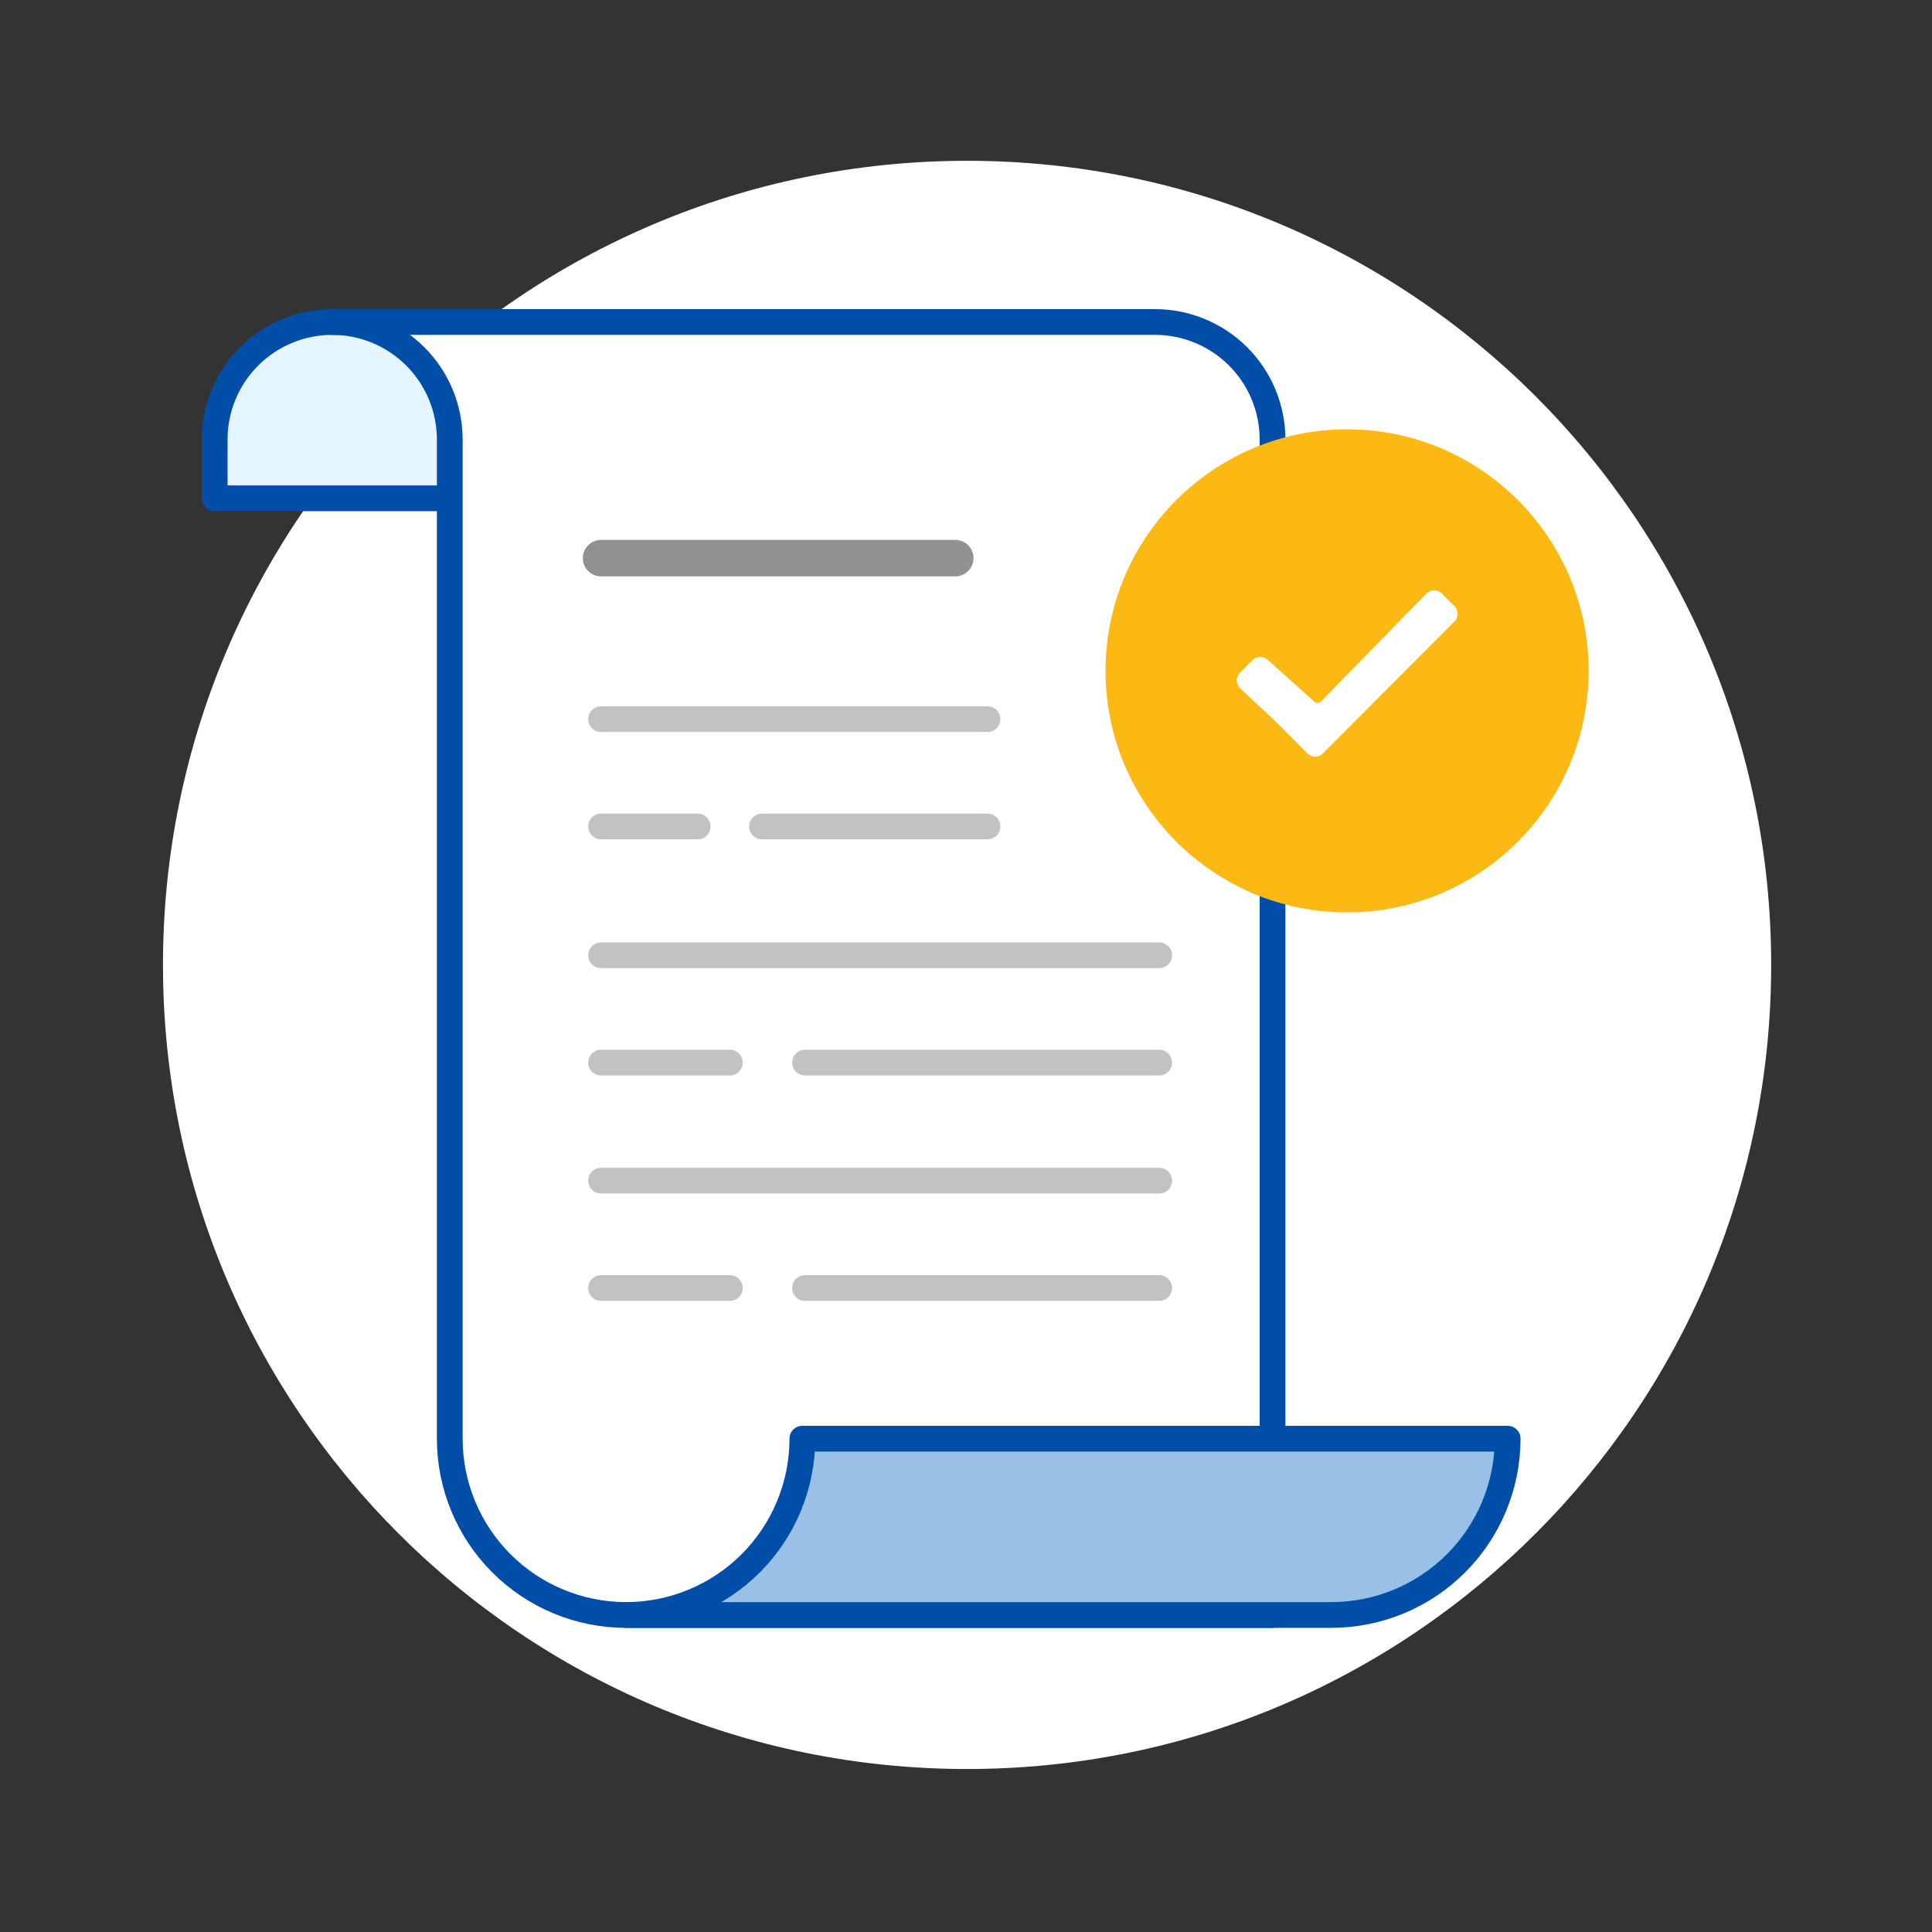
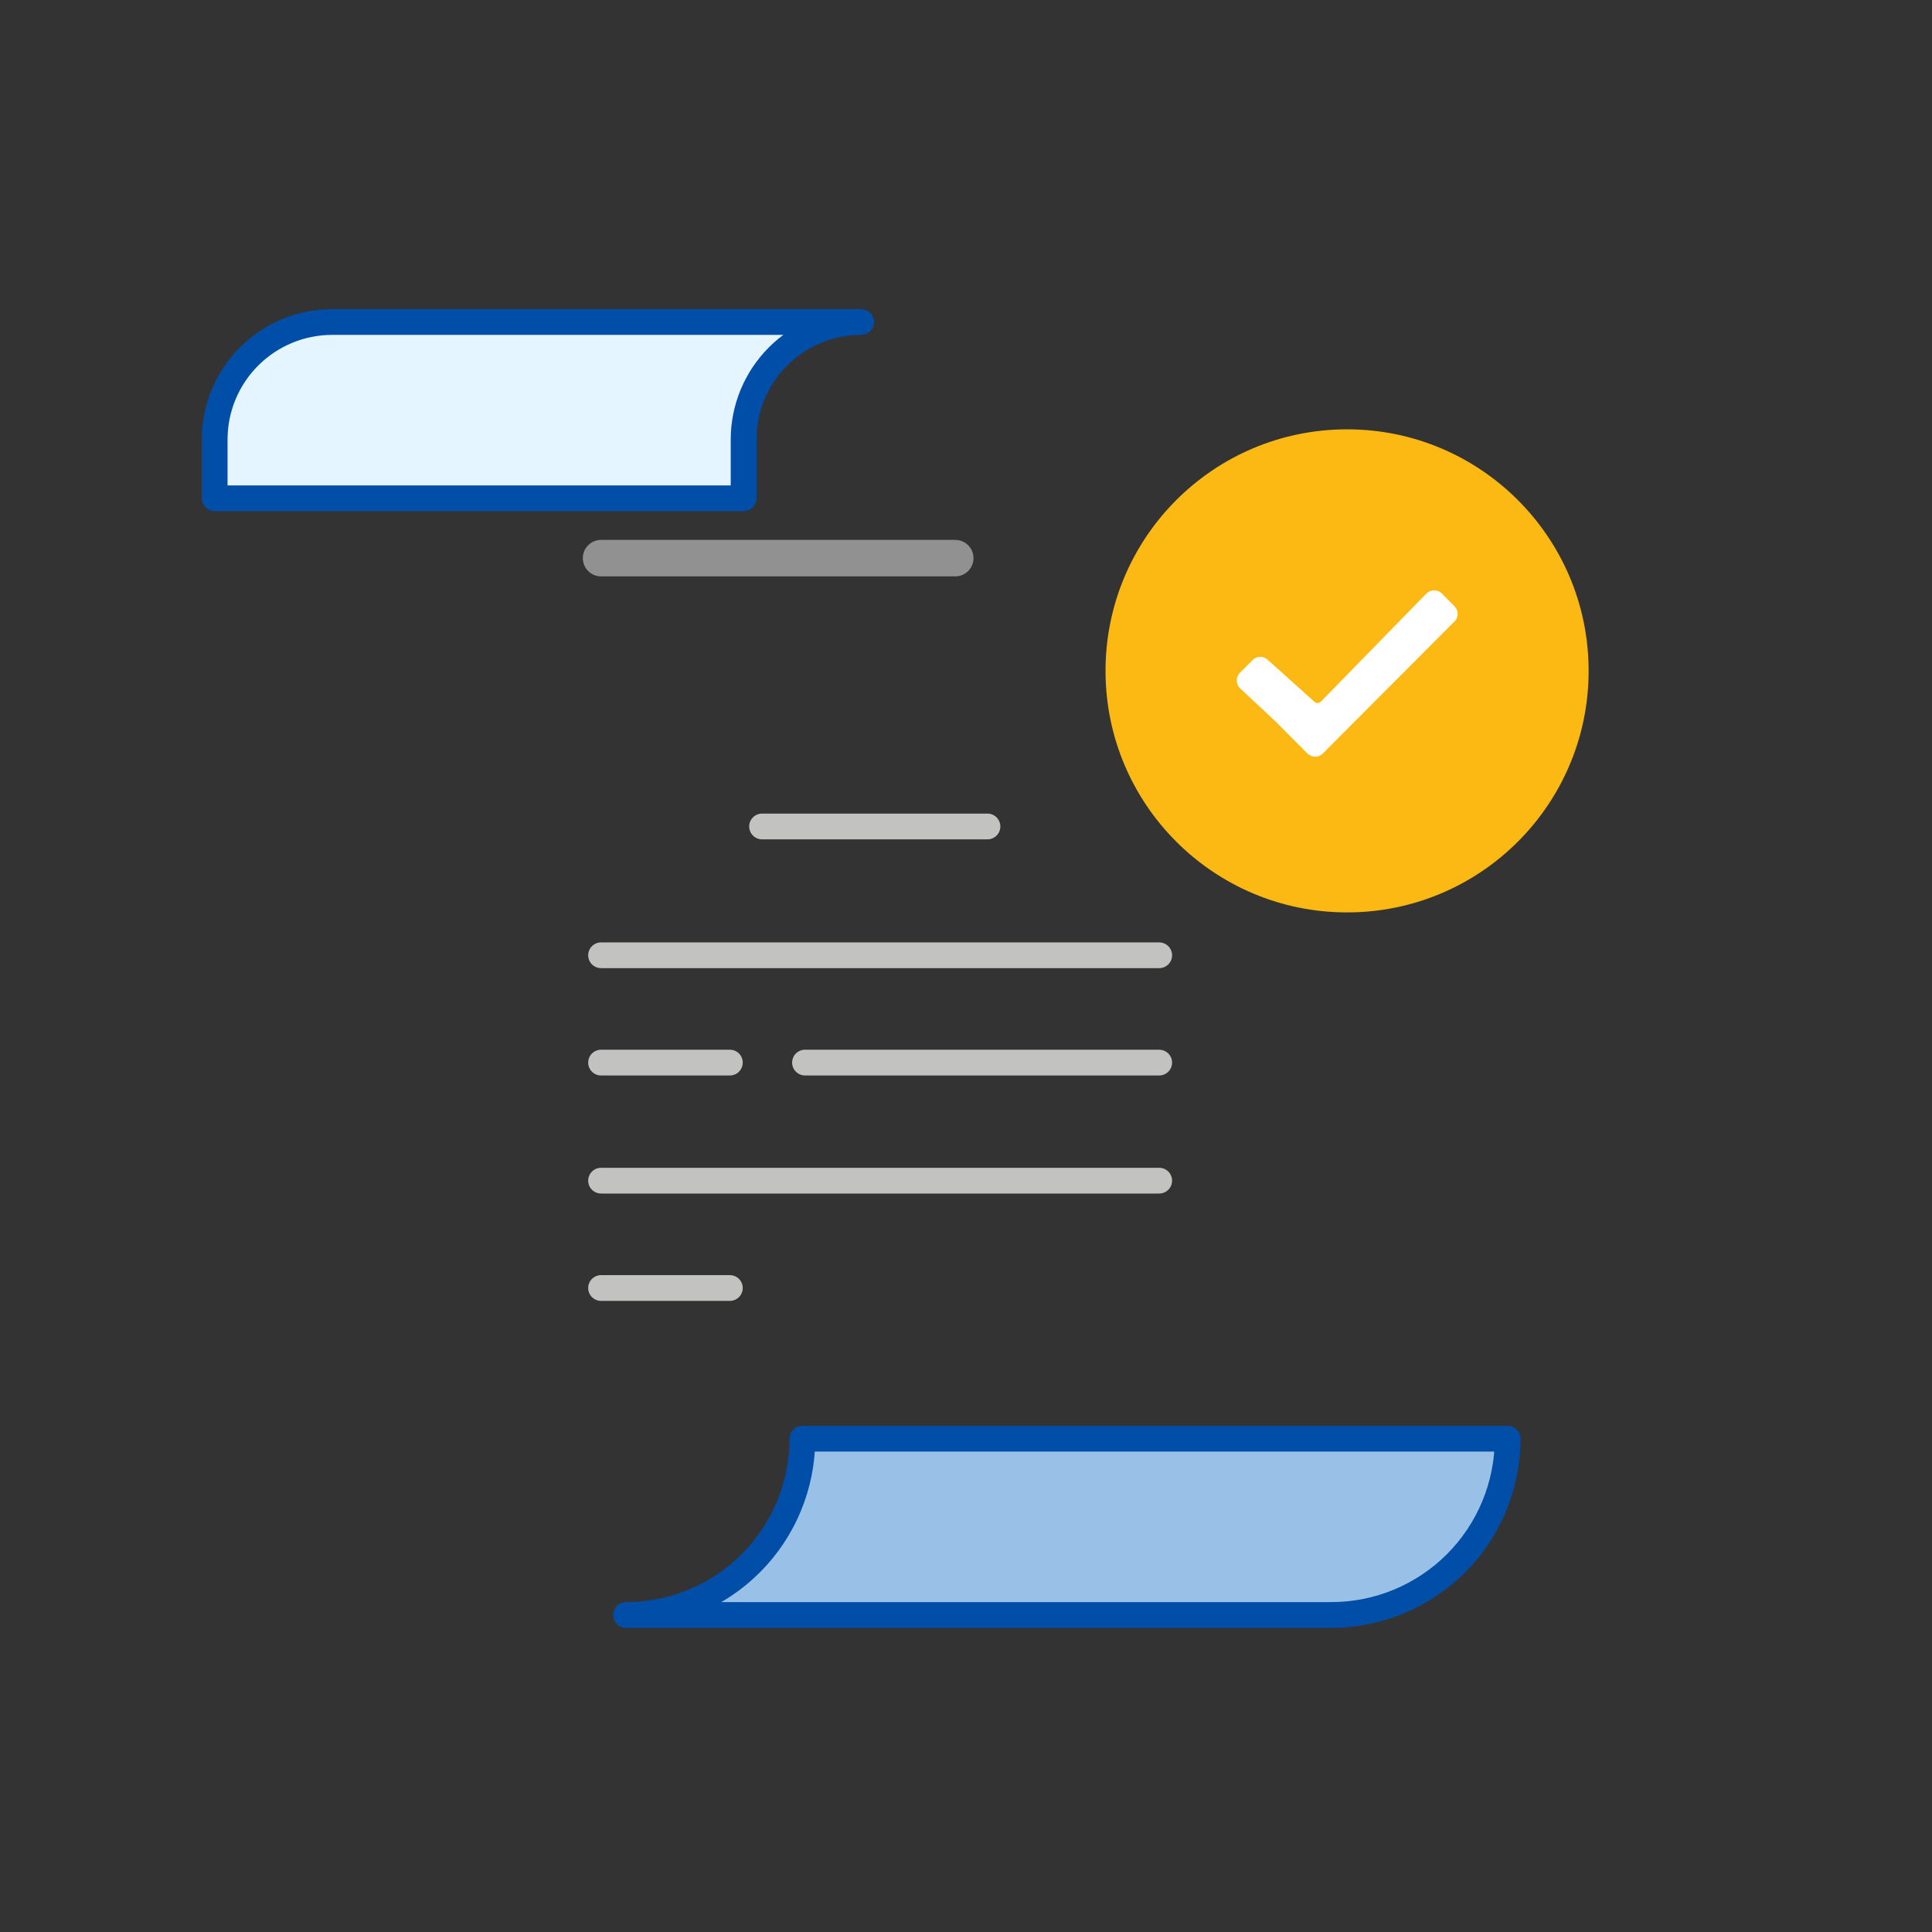
<svg xmlns="http://www.w3.org/2000/svg" width="180" height="180" viewBox="0 0 180 180" fill="none">
  <rect x="0" y="0" width="180" height="180" fill="#333333" stroke="none" />
  <g clip-path="url(#clip0_2272_4845)">
-     <path d="M90.1 164.815C131.475 164.815 165.016 131.274 165.016 89.899C165.016 48.524 131.475 14.982 90.1 14.982C48.725 14.982 15.184 48.524 15.184 89.899C15.184 131.274 48.725 164.815 90.1 164.815Z" fill="white" />
    <path d="M69.28 46.426V40.951C69.28 38.047 70.434 35.261 72.488 33.208C74.541 31.154 77.327 30 80.231 30H30.951C28.047 30 25.261 31.154 23.208 33.208C21.154 35.261 20 38.047 20 40.951V46.426H69.28Z" fill="#E5F5FF" stroke="#004EA8" stroke-width="2.4" stroke-linecap="round" stroke-linejoin="round" />
-     <path d="M118.56 150.464V40.951C118.56 38.047 117.406 35.262 115.353 33.208C113.299 31.154 110.514 30 107.61 30H30.951C33.856 30 36.641 31.154 38.695 33.208C40.749 35.261 41.903 38.047 41.903 40.951V134.037C41.903 138.394 43.634 142.571 46.714 145.652C49.794 148.732 53.971 150.463 58.328 150.464H118.56Z" fill="white" stroke="#004EA8" stroke-width="2.4" stroke-linecap="round" stroke-linejoin="round" />
    <path d="M140.464 134.038C140.463 138.394 138.732 142.572 135.652 145.652C132.571 148.732 128.394 150.463 124.037 150.464H58.329C62.685 150.463 66.863 148.732 69.943 145.652C73.023 142.572 74.754 138.394 74.755 134.038H140.464Z" fill="#99C1E7" stroke="#004EA8" stroke-width="2.4" stroke-linecap="round" stroke-linejoin="round" />
    <path d="M56 52H89" stroke="#919191" stroke-width="3.4" stroke-linecap="round" stroke-linejoin="round" />
    <path d="M56 89L108 89" stroke="#C2C2C1" stroke-width="2.4" stroke-linecap="round" stroke-linejoin="round" />
-     <path d="M56 67L92 67" stroke="#C2C2C1" stroke-width="2.4" stroke-linecap="round" stroke-linejoin="round" />
    <path d="M71 77H92" stroke="#C2C2C1" stroke-width="2.4" stroke-linecap="round" stroke-linejoin="round" />
-     <path d="M56 77H65" stroke="#C2C2C1" stroke-width="2.4" stroke-linecap="round" stroke-linejoin="round" />
    <path d="M56 110L108 110" stroke="#C2C2C1" stroke-width="2.4" stroke-linecap="round" stroke-linejoin="round" />
    <path d="M75 99H108" stroke="#C2C2C1" stroke-width="2.4" stroke-linecap="round" stroke-linejoin="round" />
-     <path d="M75 120H108" stroke="#C2C2C1" stroke-width="2.4" stroke-linecap="round" stroke-linejoin="round" />
    <path d="M56 99H68" stroke="#C2C2C1" stroke-width="2.4" stroke-linecap="round" stroke-linejoin="round" />
    <path d="M56 120H68" stroke="#C2C2C1" stroke-width="2.4" stroke-linecap="round" stroke-linejoin="round" />
    <path d="M125.504 85.007C137.932 85.007 148.008 74.932 148.008 62.504C148.008 50.075 137.932 40 125.504 40C113.075 40 103 50.075 103 62.504C103 74.932 113.075 85.007 125.504 85.007Z" fill="#FDB913" />
    <path d="M135.493 57.916L126.243 67.191L123.242 70.203C123.052 70.391 122.795 70.497 122.527 70.497C122.259 70.497 122.002 70.391 121.811 70.203L118.811 67.191L115.52 64.114C115.331 63.923 115.225 63.665 115.225 63.397C115.225 63.128 115.331 62.871 115.52 62.68L116.7 61.496C116.891 61.307 117.148 61.201 117.417 61.201C117.686 61.201 117.943 61.307 118.134 61.496L122.448 65.371C122.529 65.452 122.639 65.497 122.753 65.497C122.868 65.497 122.977 65.452 123.059 65.371L132.897 55.297C133.088 55.108 133.345 55.002 133.614 55.002C133.882 55.002 134.14 55.108 134.33 55.297L135.511 56.484C135.699 56.674 135.805 56.931 135.805 57.199C135.805 57.466 135.699 57.723 135.511 57.914H135.505L135.493 57.916Z" fill="white" />
  </g>
  <defs>
    <clipPath id="clip0_2272_4845">
      <rect width="180" height="179.799" fill="white" />
    </clipPath>
  </defs>
</svg>